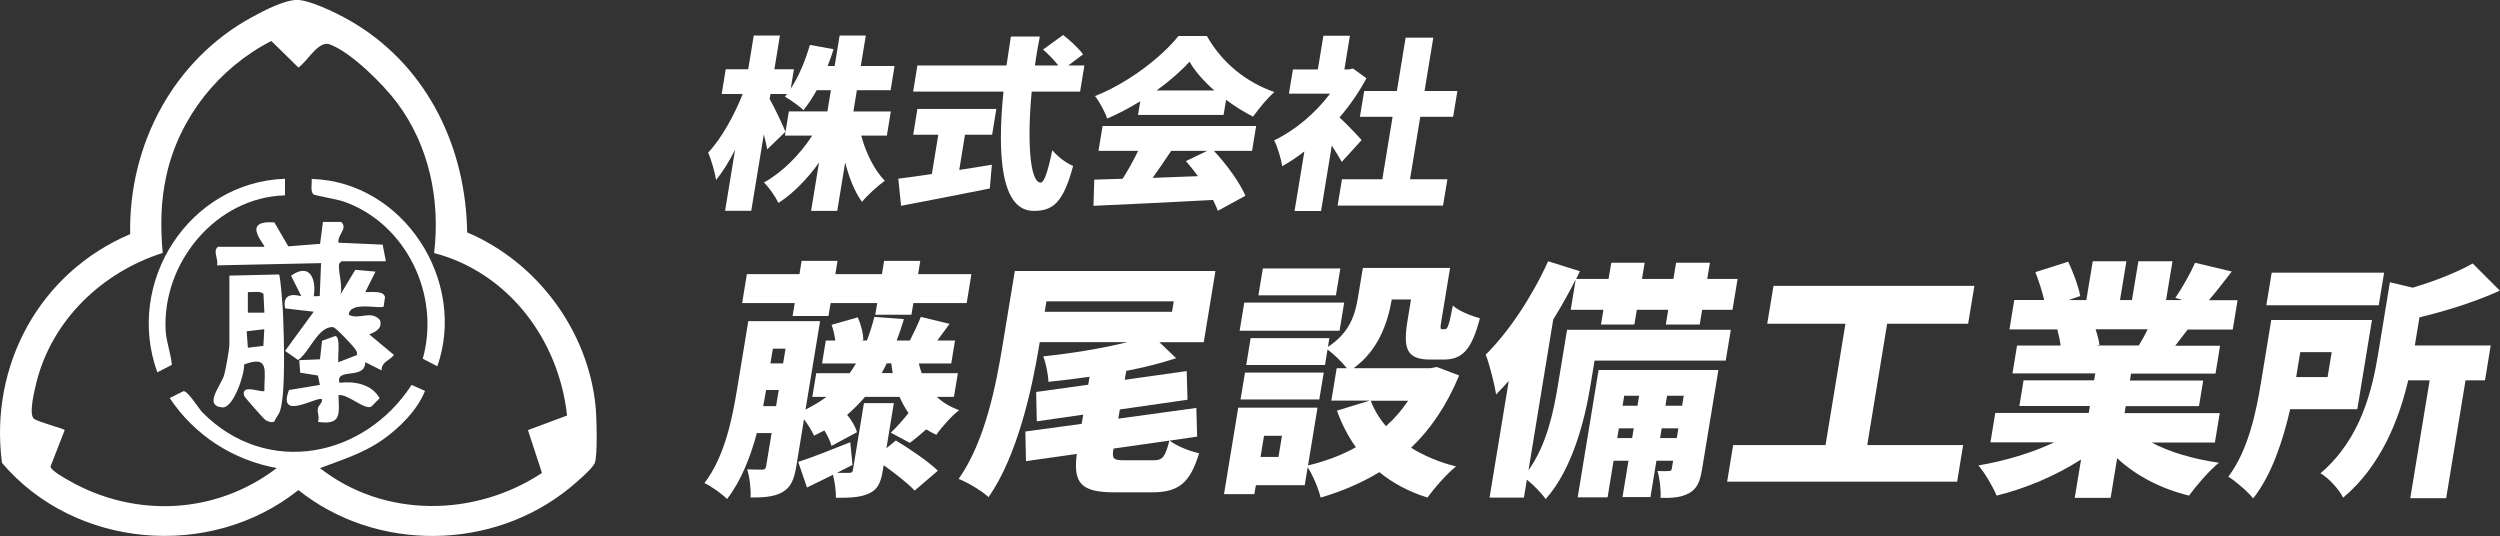
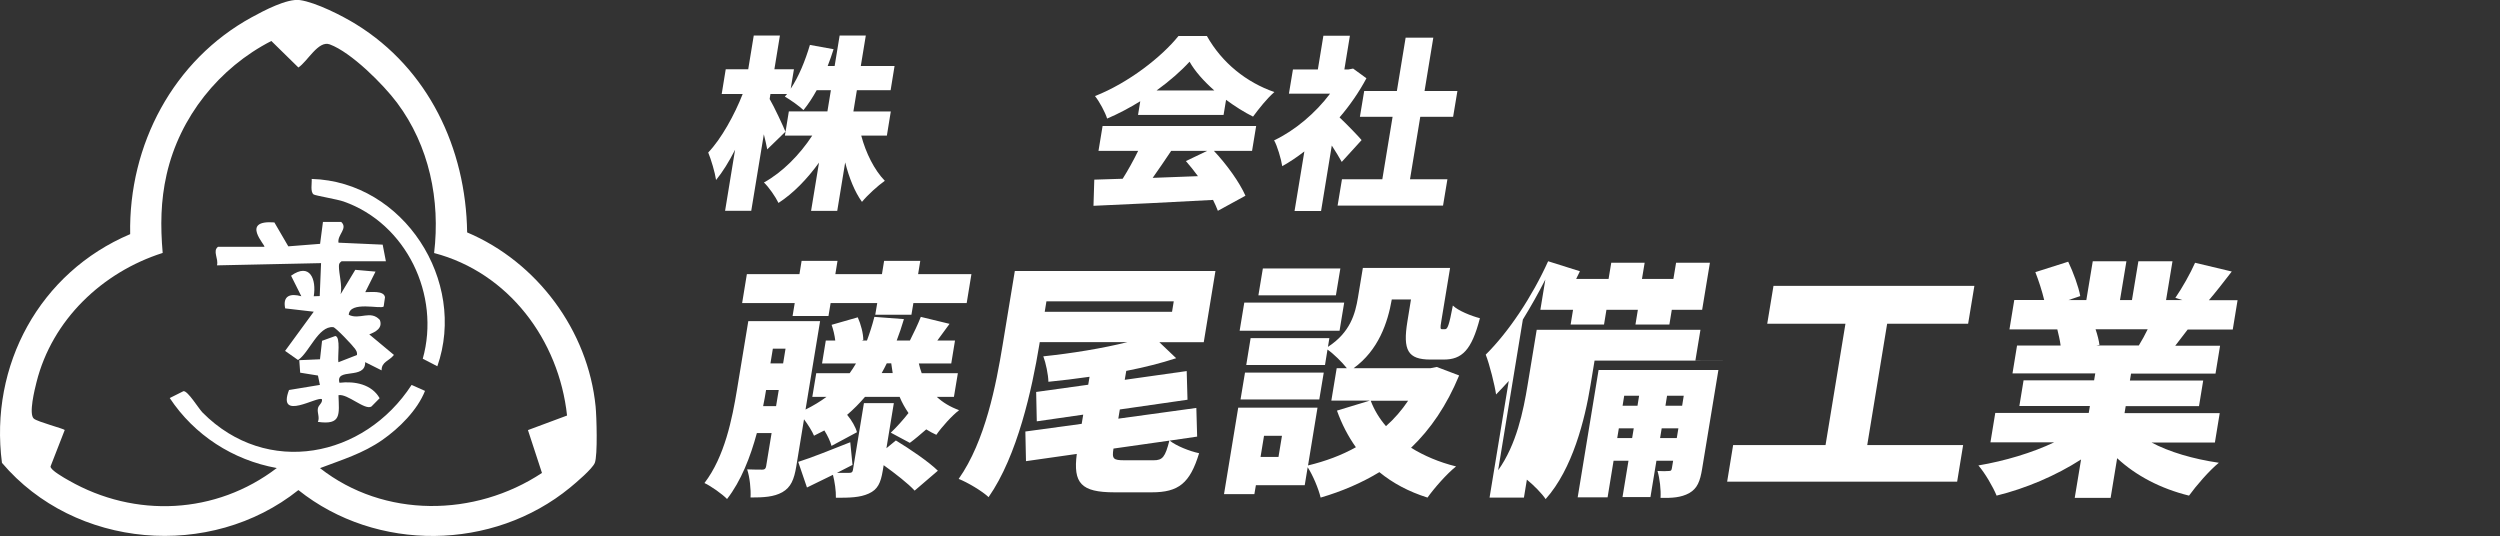
<svg xmlns="http://www.w3.org/2000/svg" id="_レイヤー_1" data-name="レイヤー_1" version="1.1" viewBox="0 0 280 60.04">
  <rect x="0" y="0" width="280" height="60.04" fill="#333333" stroke="none" />
  <defs>
    <style>
      .st0 {
        fill: #fff;
      }
    </style>
  </defs>
  <g>
    <path class="st0" d="M14.58,26.22c-.19-9.99,4.83-19.5,13.64-24.3,1.3-.71,3.93-2.11,5.37-1.91,1.8.26,4.72,1.74,6.29,2.71,8.09,4.99,12.31,13.9,12.44,23.31,7.83,3.31,13.55,10.99,14.39,19.51.11,1.08.24,5.45-.09,6.3-.26.66-2.11,2.23-2.77,2.77-8.63,7.09-21.68,7.26-30.43.28-9.85,7.86-25.04,6.57-33.2-3.05-1.43-10.93,4.23-21.33,14.37-25.62ZM63.51,46.54c-.91-8.45-6.54-16.01-14.89-18.2.71-5.93-.55-12.02-4.15-16.83-1.55-2.07-5.13-5.65-7.54-6.54-1.28-.47-2.48,1.91-3.51,2.59l-3.03-2.97c-5.85,3-10.27,8.51-11.73,14.96-.67,2.94-.7,5.78-.44,8.78-6.76,2.15-12.38,7.49-14.13,14.47-.2.79-.9,3.58-.3,4.09.43.36,3.35,1.12,3.46,1.27l-1.59,4.08c-.04.41,1.61,1.33,2.04,1.57,7.42,4.25,16.5,3.81,23.3-1.39-4.92-.89-9.24-3.69-11.99-7.84l1.54-.77c.49-.05,1.68,1.93,2.14,2.4,7.2,7.25,18.11,5.06,23.41-3.1l1.5.67c-.85,2.15-2.87,4.16-4.77,5.49-2.2,1.53-4.52,2.22-6.99,3.16,7.18,5.63,17.36,5.5,24.86.54l-1.57-4.8,4.38-1.63Z" />
    <path class="st0" d="M29.61,27.64c.18-.13-2.75-3.02,1.12-2.73l1.56,2.68,3.56-.28.32-2.45h2.05c.78.73-.46,1.43-.31,2.32l4.95.22.36,1.86h-4.96c-.22.17-.29.24-.3.52-.02.86.4,2.19.19,3.17l1.64-2.73,2.27.2-1.15,2.3c.58.02,2.09-.22,2.21.57l-.15,1.04c-.32.33-3.8-.67-3.91.93,1.24.6,2.43-.57,3.48.57.36.92-.49,1.35-1.18,1.62l2.76,2.3c-.5.67-1.4.76-1.38,1.73l-1.84-.92c.05,2.03-3.36.56-2.88,2.31,1.71-.2,3.61.16,4.5,1.73l-.92.93c-.73.46-2.68-1.47-3.69-1.27.07,2.16.35,3.37-2.31,2.99.23-.49-.08-.99,0-1.48.07-.45.53-.59.46-1.05-.44-.42-5.06,2.55-3.69-1.04l3.46-.57-.22-1.05-1.99-.32-.1-1.4,2.32-.1.23-2.07,1.49-.54c.62.11.23,2.36.34,2.94l2.08-.81c.05-.3-.07-.47-.22-.7-.24-.35-2.16-2.39-2.44-2.42-1.68-.16-2.71,2.9-3.94,3.68l-1.45-1.02,3.21-4.39-3.2-.37c-.3-1.45.61-1.7,1.81-1.36l-1.15-2.3c2.13-1.52,2.85.42,2.54,2.3l.67-.02.15-3.69-11.66.25c.21-.73-.52-1.6.12-2.08h5.19Z" />
-     <path class="st0" d="M25.69,30.87l5.55-.13c.18.13.43,3.77.46,4.39.09,2.36.33,9.07-.36,10.96-.14.39-.47.72-.61,1.11-.31.18-.73.01-1.02-.17-.15-.1-2.32-2.53-2.37-2.71-.38-1.41,2.01-.28,2.27-.54-.05-2.08.69-4.08-2.27-2.96.07,1.11-1.22,4.93-2.44,4.81-2.19-.21-.1-2.47.22-3.68.16-.6.57-2.83.57-3.35v-7.73ZM29.61,35.02l-.1-2.09c-.27-.39-1.28-.17-1.75-.22v2.31s1.85,0,1.85,0ZM29.61,36.87l-1.98.23.13,1.85,1.74-.22.1-1.86Z" />
-     <path class="st0" d="M31.92,20.03v1.85c-7.73.21-13.75,7.53-13.37,15.1.06,1.29.59,2.6.7,3.88l-1.63.84c-3.65-10.1,3.53-21.3,14.3-21.68Z" />
    <path class="st0" d="M48.98,41.02l-1.63-.84c2-7.12-1.83-15.14-8.86-17.61-.7-.25-3.17-.66-3.36-.79-.4-.28-.18-1.26-.22-1.74,10.3.3,17.42,11.42,14.07,20.99Z" />
  </g>
  <g>
    <path class="st0" d="M104.9,44.43c.68.64,1.51,1.14,2.52,1.51-.8.61-1.96,1.9-2.55,2.76-.39-.17-.77-.39-1.13-.61-.68.59-1.3,1.12-1.84,1.51l-2.13-1.14c.63-.59,1.45-1.51,1.98-2.2-.38-.56-.73-1.17-.99-1.81h-3.88c-.62.73-1.29,1.4-2,2.01.51.61.95,1.37,1.1,1.95l-2.85,1.53c-.12-.47-.43-1.14-.8-1.73-.37.2-.76.39-1.16.59-.18-.45-.66-1.23-1.12-1.84l-.87,5.3c-.24,1.45-.6,2.32-1.56,2.87-.95.53-2.08.59-3.56.59.06-.89-.09-2.32-.38-3.15.66.03,1.45.03,1.7.03.28,0,.38-.11.43-.39l.61-3.71h-1.65c-.72,2.68-1.78,5.39-3.34,7.39-.5-.53-1.8-1.45-2.53-1.79,2.27-2.96,3.11-7.23,3.64-10.43l1.27-7.7h8.04l-1.63,9.9c.85-.42,1.63-.89,2.35-1.42h-1.59l.44-2.65h3.74c.25-.34.48-.7.71-1.09h-3.8l.42-2.57h1.06c-.07-.59-.22-1.23-.41-1.76l2.93-.84c.35.78.62,1.81.62,2.54l-.18.06h.59c.31-.84.59-1.7.83-2.65l3.31.25c-.25.84-.52,1.65-.81,2.4h1.48c.41-.81.92-1.87,1.22-2.65l3.22.78c-.5.67-.97,1.31-1.37,1.87h1.98l-.42,2.57h-3.63c.08.36.19.73.32,1.09h4.05l-.44,2.65h-1.95ZM89.01,33.94h-5.89l.53-3.24h5.89l.24-1.48h4.02l-.24,1.48h5.22l.24-1.48h4.05l-.24,1.48h5.97l-.53,3.24h-5.97l-.22,1.31h-4.05l.22-1.31h-5.22l-.24,1.45h-4.02l.24-1.45ZM86.92,45.49l.3-1.81h-1.42c-.1.59-.19,1.17-.33,1.81h1.45ZM86.56,39.05l-.27,1.65h1.42l.27-1.65h-1.42ZM100.35,49.34c1.52.92,3.66,2.37,4.69,3.38l-2.6,2.23c-.71-.78-2.15-1.9-3.47-2.85l-.1.61c-.23,1.39-.57,2.12-1.57,2.57-.99.45-2.14.47-3.68.47.02-.78-.13-1.79-.33-2.57-1,.47-1.97.98-2.91,1.42l-.98-2.87c1.5-.47,3.65-1.34,5.83-2.2l.25,2.54-1.74.89h1.37c.28,0,.38-.08.42-.33l1.23-7.48h3.35l-.83,5.05,1.06-.87ZM99.98,41.78l-.16-1.09h-.5c-.17.36-.37.73-.57,1.09h1.23Z" />
    <path class="st0" d="M130.99,49.34c.76.61,2.26,1.2,3.31,1.42-1.03,3.38-2.31,4.38-5.3,4.38h-4.19c-3.74,0-4.63-1.03-4.21-4.3l-5.69.81-.07-3.32,6.31-.86.17-1.03-5.2.75-.07-3.29,5.83-.81.15-.89c-1.57.22-3.14.42-4.61.56-.01-.78-.29-2.12-.57-2.85,3.18-.33,6.62-.89,9.42-1.59h-9.82l-.05.31c-.81,4.91-2.43,12.39-5.68,17.05-.7-.67-2.38-1.67-3.35-2.04,2.99-4.24,4.2-10.6,4.92-14.98l1.37-8.31h22.47l-1.31,7.98h-4.97l1.88,1.79c-1.71.56-3.6,1.03-5.59,1.42l-.17,1,6.94-.98.09,3.21-7.58,1.09-.17,1.03,8.74-1.2.09,3.21-3.09.45ZM117.01,34.92h14.26l.19-1.17h-14.26l-.19,1.17ZM129.21,51.55c1,0,1.29-.36,1.76-2.2l-6.26.89c-.19,1.17-.02,1.31,1.24,1.31h3.27Z" />
    <path class="st0" d="M163.42,42.06c-1.39,3.35-3.19,6-5.38,8.09,1.44.89,3.14,1.62,5.04,2.09-1.03.81-2.47,2.46-3.2,3.49-2.12-.67-3.89-1.62-5.39-2.85-1.98,1.2-4.18,2.15-6.58,2.85-.23-.98-.87-2.51-1.45-3.4l-.33,2.01h-5.47l-.17,1h-3.4l1.59-9.68h8.88l-1.06,6.47c1.95-.47,3.76-1.14,5.36-2.04-.86-1.2-1.58-2.59-2.12-4.1l3.67-1.12h-4.3l.6-3.63h1.14c-.53-.67-1.49-1.62-2.17-2.09l-.28,1.73h-8.82l.49-3.01h8.82l-.16.98c2.5-1.62,3.06-3.71,3.36-5.52l.55-3.32h9.77l-.98,5.94c-.14.84-.12.92.1.92h.31c.28,0,.45-.36.88-2.65.6.59,2.07,1.17,3.03,1.42-.93,3.6-2.02,4.63-4.05,4.63h-1.48c-2.54,0-3.12-1.03-2.59-4.27l.4-2.46h-2.15c-.45,2.59-1.49,5.69-4.28,7.7h8.6l.72-.14,2.5.95ZM150.03,37.04h-11.19l.52-3.15h11.19l-.52,3.15ZM147.76,44.74h-8.82l.5-3.01h8.82l-.5,3.01ZM149.62,33.08h-8.68l.5-3.01h8.68l-.5,3.01ZM143.58,48.81h-2.01l-.39,2.37h2.01l.39-2.37ZM153.52,44.88c.39,1.03.96,1.98,1.71,2.85.95-.84,1.77-1.79,2.48-2.85h-4.19Z" />
-     <path class="st0" d="M193.27,40.39h-14.68l-.46,2.79c-.62,3.77-1.98,9.32-5.02,12.72-.38-.59-1.36-1.59-2.1-2.18l-.33,2.01h-3.85l2.15-13.06c-.48.53-.95,1.03-1.42,1.51-.14-1-.73-3.38-1.16-4.46,2.57-2.54,5.2-6.5,6.99-10.46l3.56,1.12-.42.86h3.63l.3-1.81h3.74l-.3,1.81h3.52l.3-1.81h3.79l-.3,1.81h3.4l-.57,3.46h-3.4l-.27,1.65h-3.8l.27-1.65h-3.52l-.27,1.65h-3.74l.27-1.65h-3.66l.56-3.4c-.75,1.48-1.61,3.01-2.52,4.49l-2.77,16.88c2.06-2.87,2.83-6.67,3.3-9.54l1.02-6.19h18.34l-.57,3.46ZM190.64,52.5c-.23,1.4-.53,2.2-1.45,2.73-.92.5-1.93.56-3.21.53.06-.89-.09-2.18-.34-3.01.5.03,1.06.03,1.28,0,.22,0,.29-.06.33-.31l.14-.84h-1.87l-.67,4.07h-3.13l.67-4.07h-1.67l-.67,4.1h-3.35l2.34-14.26h13.42l-1.82,11.05ZM182.8,49.06l.18-1.09h-1.67l-.18,1.09h1.67ZM181.91,44.32l-.18,1.12h1.67l.18-1.12h-1.67ZM187.8,49.06l.18-1.09h-1.87l-.18,1.09h1.87ZM186.71,44.32l-.18,1.12h1.87l.18-1.12h-1.87Z" />
+     <path class="st0" d="M193.27,40.39h-14.68l-.46,2.79c-.62,3.77-1.98,9.32-5.02,12.72-.38-.59-1.36-1.59-2.1-2.18l-.33,2.01h-3.85l2.15-13.06c-.48.53-.95,1.03-1.42,1.51-.14-1-.73-3.38-1.16-4.46,2.57-2.54,5.2-6.5,6.99-10.46l3.56,1.12-.42.86h3.63l.3-1.81h3.74l-.3,1.81h3.52l.3-1.81h3.79l-.3,1.81l-.57,3.46h-3.4l-.27,1.65h-3.8l.27-1.65h-3.52l-.27,1.65h-3.74l.27-1.65h-3.66l.56-3.4c-.75,1.48-1.61,3.01-2.52,4.49l-2.77,16.88c2.06-2.87,2.83-6.67,3.3-9.54l1.02-6.19h18.34l-.57,3.46ZM190.64,52.5c-.23,1.4-.53,2.2-1.45,2.73-.92.5-1.93.56-3.21.53.06-.89-.09-2.18-.34-3.01.5.03,1.06.03,1.28,0,.22,0,.29-.06.33-.31l.14-.84h-1.87l-.67,4.07h-3.13l.67-4.07h-1.67l-.67,4.1h-3.35l2.34-14.26h13.42l-1.82,11.05ZM182.8,49.06l.18-1.09h-1.67l-.18,1.09h1.67ZM181.91,44.32l-.18,1.12h1.67l.18-1.12h-1.67ZM187.8,49.06l.18-1.09h-1.87l-.18,1.09h1.87ZM186.71,44.32l-.18,1.12h1.87l.18-1.12h-1.87Z" />
    <path class="st0" d="M219.87,49.85l-.67,4.1h-25.76l.67-4.1h10.35l2.23-13.59h-8.76l.7-4.24h22.5l-.7,4.24h-9.07l-2.23,13.59h10.75Z" />
    <path class="st0" d="M240.93,49.54c2.03,1.09,4.72,1.87,7.58,2.29-1.06.86-2.54,2.57-3.34,3.68-3.17-.78-5.94-2.23-8.05-4.19l-.73,4.44h-4.02l.71-4.3c-2.81,1.81-6.17,3.24-9.46,4.05-.4-.98-1.31-2.54-2.04-3.38,2.96-.5,6.04-1.42,8.49-2.59h-7.14l.54-3.29h10.47l.13-.78h-7.9l.47-2.87h7.9l.13-.78h-9.27l.51-3.12h4.88c-.07-.59-.24-1.28-.37-1.81h-5.36l.54-3.29h3.35c-.23-.98-.62-2.18-.99-3.12l3.68-1.17c.56,1.17,1.16,2.79,1.35,3.85l-1.33.45h2.01l.72-4.35h3.77l-.72,4.35h1.34l.72-4.35h3.82l-.72,4.35h1.84l-.8-.25c.77-1.12,1.68-2.73,2.21-3.93l4.11.98c-.92,1.2-1.8,2.32-2.56,3.21h3.21l-.54,3.29h-5.05c-.5.64-.96,1.26-1.39,1.81h5.02l-.51,3.12h-9.46l-.13.78h8.21l-.47,2.87h-8.21l-.13.78h10.66l-.54,3.29h-7.14ZM234.7,36.87c.21.61.38,1.28.44,1.76l-.34.06h4.75c.34-.56.7-1.2.99-1.81h-5.83Z" />
-     <path class="st0" d="M256.5,45.83c-.79,3.43-2.04,7.34-4.15,9.99-.53-.7-2.02-1.98-2.78-2.43,2.28-3.01,3.15-7.42,3.68-10.66l1.13-6.89h11.28l-1.64,9.99h-7.51ZM266.42,34.19h-12.59l.6-3.65h12.59l-.6,3.65ZM257.63,39.44l-.46,2.79h3.52l.46-2.79h-3.52ZM270.48,38.69h8.48l-.64,3.91h-2.18l-2.17,13.2h-4.02l2.17-13.2h-2.4c-1.01,4.3-3.02,9.57-7.29,13.14-.39-.86-1.67-2.26-2.54-2.73,4.54-3.85,5.81-9.37,6.48-13.48l1.3-7.92,2.55.61c2.52-.75,5-1.73,6.72-2.71l3.04,3.04c-2.75,1.26-5.98,2.26-9,2.99l-.52,3.15Z" />
  </g>
  <g>
    <path class="st0" d="M96.46,15.19c.51,1.94,1.47,3.86,2.64,5.06-.77.54-1.93,1.59-2.56,2.36-.81-1.12-1.44-2.69-1.88-4.42l-.89,5.43h-2.93l.89-5.41c-1.33,1.84-2.86,3.43-4.54,4.52-.34-.7-1.07-1.76-1.63-2.29,2.07-1.14,4.02-3.12,5.41-5.25h-3.06l.44-2.71h4.32l.39-2.38h-1.59c-.47.85-.97,1.61-1.48,2.23-.45-.43-1.5-1.18-2.09-1.51.08-.08.15-.19.25-.29h-1.86l-.09.56c.47.78,1.54,3.08,1.77,3.66l-2.04,1.98c-.09-.47-.22-1.07-.38-1.69l-1.41,8.57h-2.93l1.12-6.84c-.67,1.32-1.4,2.5-2.13,3.39-.13-.87-.54-2.25-.88-3.08,1.47-1.53,2.95-4.23,3.86-6.55h-2.35l.45-2.77h2.52l.62-3.78h2.93l-.62,3.78h2.19l-.36,2.17c.9-1.34,1.63-3.14,2.15-4.9l2.65.48c-.21.64-.41,1.26-.66,1.88h.78l.56-3.41h2.93l-.56,3.41h3.78l-.44,2.71h-3.78l-.39,2.38h4.19l-.44,2.71h-2.89Z" />
-     <path class="st0" d="M107.44,19.03c1.21-.19,2.44-.37,3.65-.58l-.23,2.66c-3.44.7-7.15,1.4-9.94,1.94l-.31-3.04c1.03-.12,2.34-.31,3.76-.52l.72-4.4h-2.81l.47-2.89h8.84l-.47,2.89h-3.04l-.64,3.92ZM115.55,10.25c-.52,5.58-.21,10.2,1.01,10.2.37,0,.78-1.12,1.3-3.63.57.7,1.54,1.45,2.33,1.76-1.11,4.13-2.25,5.04-4.42,5.04-3.66,0-4.1-6.22-3.38-13.36h-10.12l.48-2.93h9.98c.16-1.07.32-2.17.49-3.24h3.24c-.22,1.07-.4,2.17-.55,3.24h2.62c-.46-.6-1.13-1.28-1.71-1.78l2.25-1.63c.77.6,1.78,1.51,2.23,2.17l-1.65,1.24h1.8l-.48,2.93h-5.41Z" />
    <path class="st0" d="M135.96,16.9c1.46,1.55,2.87,3.53,3.53,5.02l-3.09,1.69c-.13-.37-.33-.78-.54-1.22-4.79.27-9.83.5-13.39.66l.09-2.93c.95-.02,2.01-.06,3.18-.1.61-.97,1.23-2.09,1.73-3.12h-4.44l.46-2.79h17.2l-.46,2.79h-4.28ZM127.71,11.34c-1.17.72-2.44,1.4-3.71,1.94-.23-.72-.85-1.88-1.36-2.52,3.78-1.49,7.48-4.4,9.35-6.73h3.18c1.71,3.04,4.45,5.2,7.56,6.28-.87.76-1.71,1.84-2.39,2.75-1.01-.5-2.04-1.16-3.02-1.88l-.28,1.69h-9.58l.25-1.53ZM131.17,16.9c-.68,1.01-1.39,2.07-2.07,3.02,1.64-.06,3.37-.12,5.07-.19-.44-.6-.9-1.18-1.35-1.69l2.38-1.14h-4.03ZM136,10.13c-1.17-1.03-2.17-2.15-2.77-3.22-.96,1.05-2.24,2.17-3.69,3.22h6.46Z" />
    <path class="st0" d="M150.28,18.14c-.29-.52-.69-1.18-1.12-1.84l-1.2,7.33h-2.97l1.1-6.67c-.83.64-1.66,1.2-2.48,1.65-.12-.81-.57-2.31-.91-2.89,2.31-1.09,4.63-3.04,6.27-5.23h-4.61l.45-2.71h2.79l.62-3.78h2.97l-.62,3.78h.45l.53-.1,1.49,1.09c-.83,1.55-1.86,3.04-3.01,4.38.86.81,2.13,2.13,2.47,2.54l-2.22,2.44ZM162.11,20.08l-.49,2.95h-11.81l.49-2.95h4.52l1.15-7h-3.66l.48-2.89h3.66l.98-5.97h3.1l-.98,5.97h3.68l-.48,2.89h-3.68l-1.15,7h4.19Z" />
  </g>
</svg>